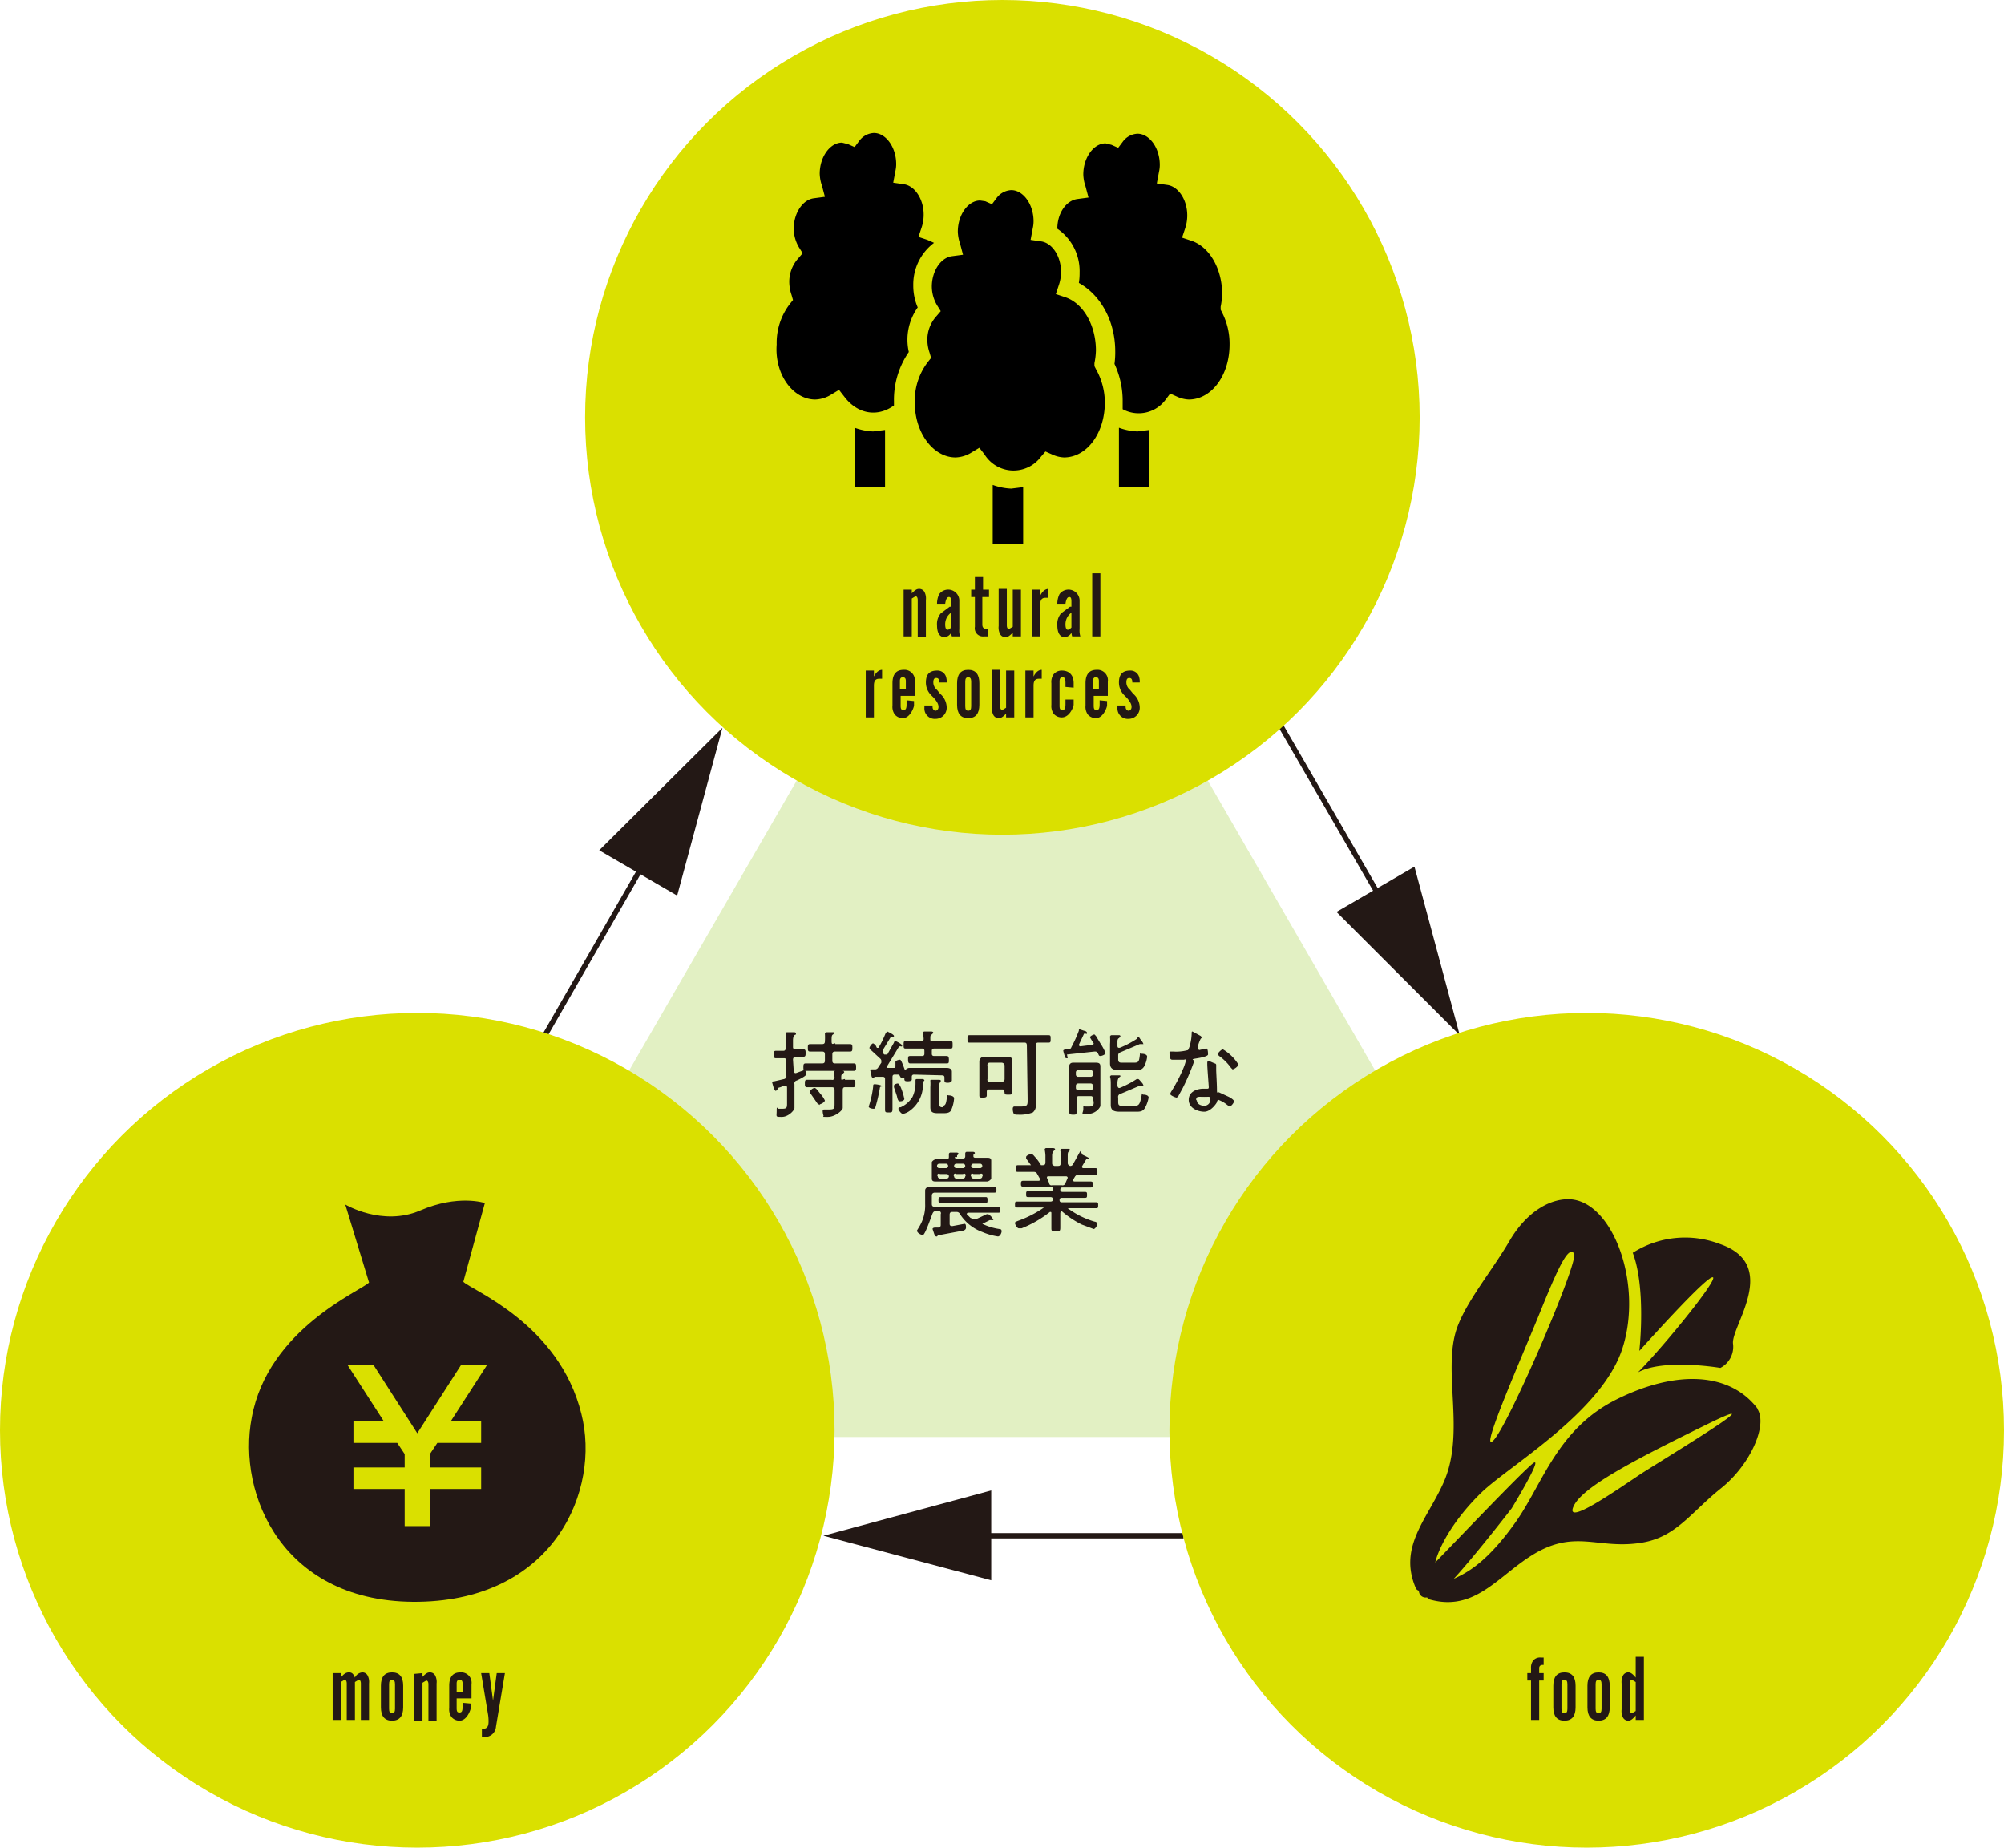
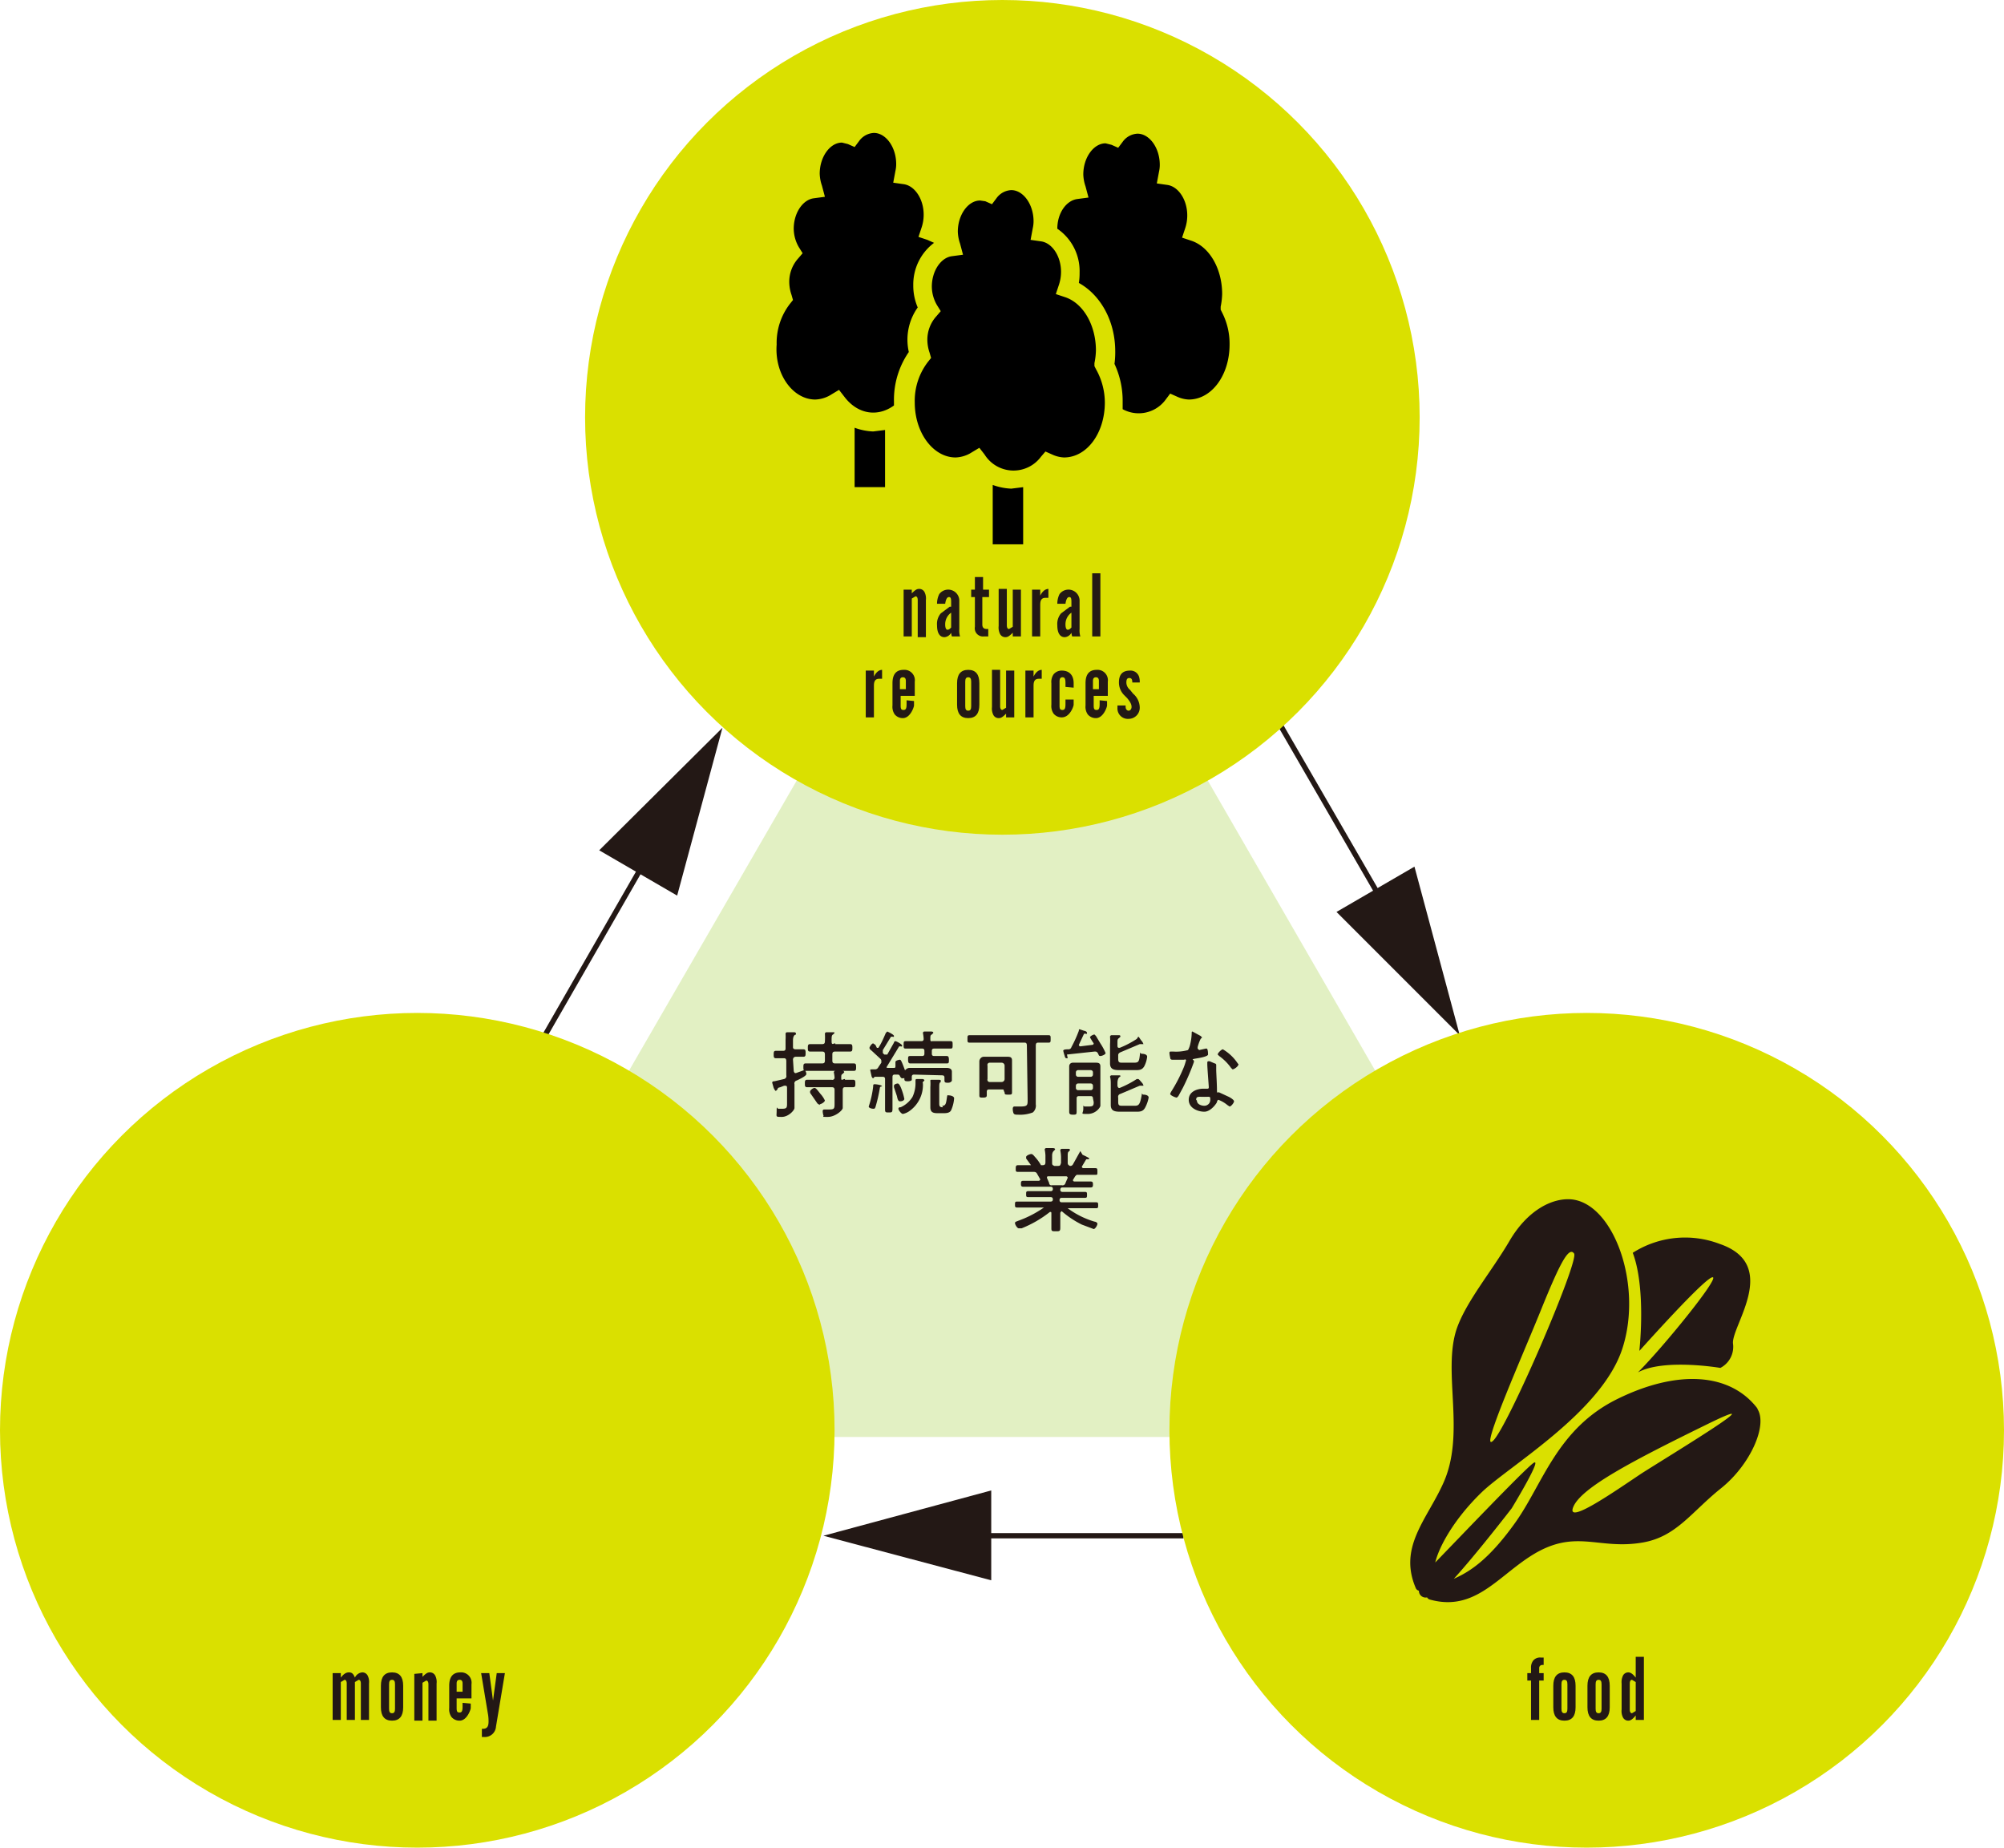
<svg xmlns="http://www.w3.org/2000/svg" id="レイヤー_1" data-name="レイヤー 1" viewBox="0 0 269.9 248.8">
  <defs>
    <style>.cls-1{fill:#abd351;opacity:0.34;}.cls-2{fill:none;stroke:#231815;stroke-width:0.71px;}.cls-3{fill:#231815;}.cls-4{fill:#dae000;}</style>
  </defs>
  <title>businessimage</title>
  <polygon class="cls-1" points="135 57.2 56.2 193.5 213.7 193.5 135 57.2" />
  <polyline class="cls-2" points="187.3 123.4 185.2 119.7 172.3 97.4" />
  <polygon class="cls-3" points="190.5 116.7 196.6 139.4 180 122.8 190.5 116.7" />
  <polyline class="cls-2" points="129.3 206.8 134.2 206.8 159.4 206.8" />
  <polygon class="cls-3" points="133.5 212.8 110.9 206.8 133.5 200.7 133.5 212.8" />
  <line class="cls-2" x1="88" y1="114" x2="73.4" y2="139.4" />
  <polygon class="cls-3" points="80.7 114.5 97.3 98 91.2 120.6 80.7 114.5" />
  <circle class="cls-4" cx="135" cy="56.2" r="56.2" />
  <circle class="cls-4" cx="213.7" cy="192.6" r="56.2" />
  <circle class="cls-4" cx="56.2" cy="192.6" r="56.2" />
  <path class="cls-3" d="M236.8,189.8c-3.7-5-10.9-5.4-19-1.4s-10,11.4-13.7,16.6-6.3,6.7-8.3,7.6c3.1-3.4,7.8-9.5,7.8-9.5s4.5-7.4,2.8-6-9.7,9.8-13.1,13.3c.5-2.1,2.5-5.8,6.2-9.4s16.2-10.8,19-19.4-1.2-19.6-6.9-20.1c-2.6-.2-5.9,1.5-8.3,5.6s-5.8,8.1-7.1,11.8c-2,5.9,1.3,14.2-1.9,21-2.2,4.8-6,8.5-3.6,14a.6.6,0,0,0,.4.3.9.9,0,0,0,1.1.9.6.6,0,0,0,.4.3c5.8,1.6,8.9-2.8,13.3-5.7,6.2-4.1,9.2-.9,15.4-2,4.5-.8,6.5-4.1,10.5-7.3s6.4-8.7,4.8-10.8ZM207.7,176c2.4-5.9,3.6-8.2,4.3-7.2s-8.9,23.3-10.9,25.2S205.3,182,207.7,176Zm13.4,22.4c-3.6,2.4-10.3,7.1-9.2,4.5s8-6.2,18-11.1-5.2,4.3-8.8,6.6Z" />
  <path class="cls-3" d="M220.8,181.9c1.8-2,9.2-10.2,9.9-9.9s-6.7,9.4-10.1,12.8c3.5-1.9,11.1-.6,11.1-.6a3.2,3.2,0,0,0,1.7-3.3c-.2-2.4,6.4-10.6-1.8-13.4a13.1,13.1,0,0,0-11.7,1.2c1.3,3.4,1.3,9,.9,13.1Z" />
-   <path class="cls-3" d="M78.3,190.4c-3-12.2-14.9-16.7-15.9-17.8L65.3,162s-3.6-1.2-8.7,1-10.1-.8-10.1-.8l3.2,10.5c-1,1.1-13.6,6.2-15.8,18.2-2,10.3,4.2,25.1,22.5,24.8S80.9,200.6,78.3,190.4Zm-13.5,1v2.9H58.9l-1,1.5v1.8h6.9v2.9H57.9v5H54.5v-5H47.6v-2.9h6.9v-1.8l-1-1.5H47.6v-2.9h4.1l-4.9-7.6h3.5l5.9,9.2,5.9-9.2h3.5l-4.9,7.6Z" />
  <path class="cls-3" d="M122.8,79.4v.5c.5-.5.7-.6,1-.6a.8.8,0,0,1,.7.4,1.9,1.9,0,0,1,.2,1.1v5h-1.1V80.8c0-.3-.1-.5-.3-.5l-.5.3v5.1h-1.1V79.4Z" />
  <path class="cls-3" d="M128.2,85.7a2.5,2.5,0,0,1-.1-.5,1.1,1.1,0,0,1-.9.6c-.6,0-1-.5-1-1.6a2.2,2.2,0,0,1,.5-1.6l1.2-.9h.2v-.7c0-.5-.1-.6-.3-.6s-.4.2-.5.9h-1.1a2.9,2.9,0,0,1,.3-1.3,1.5,1.5,0,0,1,2.7.8v3.9a2.7,2.7,0,0,0,.1,1Zm-.1-3.2a1.9,1.9,0,0,0-.8,1.6c0,.4.1.7.3.7s.3-.1.5-.3Z" />
  <path class="cls-3" d="M132.3,80.4v3.7c0,.4.2.6.6.6h.2v1h-.6a1.1,1.1,0,0,1-1.2-1.3V80.4h-.5v-1h.5V77.7h1.1v1.7h.8v1Z" />
  <path class="cls-3" d="M136.4,85.7v-.5c-.5.5-.7.6-1,.6a.8.8,0,0,1-.7-.4,1.9,1.9,0,0,1-.2-1.1v-5h1.1v4.9c0,.3.1.5.3.5l.5-.3V79.4h1.1v6.3Z" />
  <path class="cls-3" d="M140.1,79.4v.8c.3-.6.7-.9,1.1-.9v1.2h-.4c-.5,0-.7.3-.7.9v4.3H139V79.4Z" />
  <path class="cls-3" d="M144.4,85.7a2.4,2.4,0,0,1-.1-.5,1.1,1.1,0,0,1-.9.6c-.6,0-1-.5-1-1.6a2.2,2.2,0,0,1,.5-1.6l1.2-.9h.2v-.7c0-.5-.1-.6-.3-.6s-.4.2-.5.9h-1.1a2.9,2.9,0,0,1,.3-1.3,1.5,1.5,0,0,1,2.7.8v3.9a2.8,2.8,0,0,0,.1,1Zm-.1-3.2a1.9,1.9,0,0,0-.8,1.6c0,.4.1.7.3.7s.3-.1.5-.3Z" />
  <path class="cls-3" d="M147.1,77.2h1.1v8.5h-1.1Z" />
  <path class="cls-3" d="M117.7,90.3v.8c.3-.6.7-.9,1.1-.9v1.2h-.4c-.5,0-.7.3-.7.9v4.3h-1.1V90.3Z" />
  <path class="cls-3" d="M123.1,94.4c0,.4,0,.4,0,.6s-.5,1.7-1.5,1.7a1.4,1.4,0,0,1-1.1-.5,1.8,1.8,0,0,1-.3-1.2V92c0-1.2.5-1.8,1.5-1.8a1.4,1.4,0,0,1,1.5,1.6v1.9h-1.9V95c0,.5.1.6.4.6s.4-.2.4-.8v-.5ZM122,92.8V91.7c0-.3-.1-.5-.4-.5s-.4.2-.4.5v1.1Z" />
-   <path class="cls-3" d="M126.5,91.9h0c0-.4-.1-.6-.4-.6s-.4.2-.4.6a1.3,1.3,0,0,0,.5,1l.4.5a2.5,2.5,0,0,1,.9,1.8,1.5,1.5,0,0,1-1.5,1.6,1.4,1.4,0,0,1-1.5-1.5V95h1.1a1.3,1.3,0,0,0,0,.2c0,.3.2.5.4.5s.4-.2.4-.5-.1-.6-.6-1.2l-.4-.4a2.4,2.4,0,0,1-.7-1.7c0-1.1.5-1.6,1.5-1.6a1.2,1.2,0,0,1,1.2.8,2.1,2.1,0,0,1,.1.8Z" />
  <path class="cls-3" d="M131.9,94.9c0,1.2-.5,1.8-1.5,1.8s-1.5-.6-1.5-1.8V92c0-1.2.5-1.8,1.5-1.8s1.5.6,1.5,1.8Zm-1.9.2c0,.4.1.6.4.6s.4-.2.4-.6V91.8c0-.4-.1-.6-.4-.6s-.4.2-.4.6Z" />
  <path class="cls-3" d="M135.5,96.6v-.5c-.5.5-.7.6-1,.6a.8.8,0,0,1-.7-.4,1.9,1.9,0,0,1-.2-1.1v-5h1.1v4.9c0,.3.1.5.3.5l.5-.3V90.3h1.1v6.3Z" />
  <path class="cls-3" d="M139.2,90.3v.8c.3-.6.7-.9,1.1-.9v1.2h-.4c-.5,0-.7.3-.7.9v4.3h-1.1V90.3Z" />
  <path class="cls-3" d="M143.5,92.5V92c0-.6-.1-.8-.4-.8s-.4.2-.4.6V95c0,.5.1.6.4.6s.4-.2.4-.8v-.6h1.1c0,.5,0,.5,0,.7s-.5,1.7-1.6,1.7a1.4,1.4,0,0,1-1.1-.5,1.8,1.8,0,0,1-.3-1.2V92a1.8,1.8,0,0,1,.3-1.2,1.4,1.4,0,0,1,1.1-.5c1,0,1.6.6,1.6,1.7s0,.2,0,.6Z" />
  <path class="cls-3" d="M149.1,94.4c0,.4,0,.4,0,.6s-.5,1.7-1.5,1.7a1.4,1.4,0,0,1-1.1-.5,1.8,1.8,0,0,1-.3-1.2V92c0-1.2.5-1.8,1.5-1.8a1.4,1.4,0,0,1,1.5,1.6v1.9h-1.9V95c0,.5.1.6.4.6s.4-.2.4-.8v-.5ZM148,92.8V91.7c0-.3-.1-.5-.4-.5s-.4.2-.4.5v1.1Z" />
  <path class="cls-3" d="M152.5,91.9h0c0-.4-.1-.6-.4-.6s-.4.2-.4.6a1.3,1.3,0,0,0,.5,1l.4.5a2.5,2.5,0,0,1,.9,1.8,1.5,1.5,0,0,1-1.5,1.6,1.4,1.4,0,0,1-1.5-1.5V95h1.1a1.4,1.4,0,0,0,0,.2c0,.3.2.5.4.5s.4-.2.4-.5-.1-.6-.6-1.2l-.4-.4a2.4,2.4,0,0,1-.7-1.7c0-1.1.5-1.6,1.5-1.6a1.2,1.2,0,0,1,1.2.8,2.2,2.2,0,0,1,.1.8Z" />
  <path class="cls-3" d="M44.8,225.3h1.1v.6c.4-.5.7-.7,1.1-.7s.6.2.8.7a1.2,1.2,0,0,1,1-.7.8.8,0,0,1,.7.4,1.9,1.9,0,0,1,.2,1.1v4.9H48.6v-4.9c0-.3-.1-.5-.3-.5l-.5.3v5.1H46.7v-4.9c0-.3-.1-.5-.3-.5l-.5.3v5.1H44.8Z" />
  <path class="cls-3" d="M54.3,229.9c0,1.2-.5,1.8-1.5,1.8s-1.5-.6-1.5-1.8V227c0-1.2.5-1.8,1.5-1.8s1.5.6,1.5,1.8Zm-1.9.2c0,.4.1.6.4.6s.4-.2.4-.6v-3.3c0-.4-.1-.6-.4-.6s-.4.2-.4.6Z" />
  <path class="cls-3" d="M56.9,225.3v.5c.5-.5.7-.6,1-.6a.8.8,0,0,1,.7.4,1.9,1.9,0,0,1,.2,1.1v5H57.7v-4.9c0-.3-.1-.5-.3-.5l-.5.3v5.1H55.8v-6.3Z" />
  <path class="cls-3" d="M63.4,229.4c0,.4,0,.4,0,.6s-.5,1.7-1.5,1.7a1.4,1.4,0,0,1-1.1-.5,1.8,1.8,0,0,1-.3-1.2v-3c0-1.2.5-1.8,1.5-1.8a1.4,1.4,0,0,1,1.5,1.6v1.9H61.5V230c0,.5.1.6.4.6s.4-.2.4-.8v-.5Zm-1.1-1.6v-1.1c0-.3-.1-.5-.4-.5s-.4.2-.4.5v1.1Z" />
  <path class="cls-3" d="M66.8,232.5a1.5,1.5,0,0,1-1.6,1.4h-.3v-1.1h.1c.6,0,.8-.3.8-1a5.6,5.6,0,0,0-.1-1.1l-.9-5.4h1.1l.5,3.7.5-3.7h1.1Z" />
  <path class="cls-3" d="M206.2,226.3h-.5v-1h.5v-.7a1.5,1.5,0,0,1,.3-1,1.2,1.2,0,0,1,1-.4h.4v1h-.2a.4.4,0,0,0-.4.4v.7h.6v1h-.6v5.3h-1.1Z" />
  <path class="cls-3" d="M212.2,229.9c0,1.2-.5,1.8-1.5,1.8s-1.5-.6-1.5-1.8V227c0-1.2.5-1.8,1.5-1.8s1.5.6,1.5,1.8Zm-1.9.2c0,.4.1.6.4.6s.4-.2.4-.6v-3.3c0-.4-.1-.6-.4-.6s-.4.2-.4.6Z" />
  <path class="cls-3" d="M216.8,229.9c0,1.2-.5,1.8-1.5,1.8s-1.5-.6-1.5-1.8V227c0-1.2.5-1.8,1.5-1.8s1.5.6,1.5,1.8Zm-1.9.2c0,.4.1.6.4.6s.4-.2.4-.6v-3.3c0-.4-.1-.6-.4-.6s-.4.2-.4.6Z" />
  <path class="cls-3" d="M220.3,231.6V231c-.4.5-.7.7-1,.7a.8.8,0,0,1-.7-.4,1.9,1.9,0,0,1-.2-1.1v-3.5a2,2,0,0,1,.2-1.1.8.8,0,0,1,.7-.4c.3,0,.6.2,1,.7v-2.8h1.1v8.5Zm0-5.1-.5-.3c-.2,0-.3.2-.3.5v3.5c0,.3.1.5.3.5l.5-.3Z" />
  <path d="M133.7,65.3v8h4.1V65.6l-1.6.2A8.2,8.2,0,0,1,133.7,65.3Z" />
  <path d="M147.6,49.7l-.2-.4v-.4a9.7,9.7,0,0,0,.2-1.7c0-3.4-1.7-6.4-4.2-7.2l-1.2-.4.4-1.2a5.5,5.5,0,0,0,.3-1.8c0-2.1-1.2-3.9-2.7-4.1l-1.4-.2.3-1.6a4.2,4.2,0,0,0,.1-.9c0-2.3-1.4-4.2-3-4.2a2.6,2.6,0,0,0-2,1.1l-.6.8-.9-.4L132,27c-1.6,0-3,1.9-3,4.2a5.4,5.4,0,0,0,.3,1.6l.4,1.5-1.5.2c-1.5.2-2.7,2-2.7,4.1a5,5,0,0,0,.7,2.5l.5.8-.6.7a4.7,4.7,0,0,0-1.2,3.3,5.4,5.4,0,0,0,.3,1.6l.2.7-.4.5a8.6,8.6,0,0,0-1.8,5.5c0,4.1,2.5,7.4,5.5,7.4a4.3,4.3,0,0,0,2.2-.7l1-.6.7.9a4.6,4.6,0,0,0,7.6.3l.6-.7.9.4a4.2,4.2,0,0,0,1.6.4c3.1,0,5.5-3.3,5.5-7.4A9.2,9.2,0,0,0,147.6,49.7Z" />
  <path d="M157.6,53l.9.4a4.2,4.2,0,0,0,1.6.4c3.1,0,5.5-3.3,5.5-7.4a9.2,9.2,0,0,0-1-4.3l-.2-.4v-.4a9.7,9.7,0,0,0,.2-1.7c0-3.4-1.7-6.4-4.2-7.2l-1.2-.4.4-1.2a5.4,5.4,0,0,0,.3-1.8c0-2.1-1.2-3.9-2.7-4.1l-1.4-.2.3-1.6a4,4,0,0,0,.1-.9c0-2.3-1.4-4.2-3-4.2a2.6,2.6,0,0,0-2,1.1l-.6.8-.9-.4-.8-.2c-1.6,0-3,1.9-3,4.2a5.4,5.4,0,0,0,.3,1.6l.4,1.5-1.5.2c-1.5.2-2.7,1.9-2.7,4a6.9,6.9,0,0,1,3,5.9,7.9,7.9,0,0,1-.1,1.4c2.9,1.6,4.9,5.1,4.9,9.2a11.7,11.7,0,0,1-.1,1.7,11.8,11.8,0,0,1,1.1,5.1c0,.4,0,.7,0,1a4.5,4.5,0,0,0,5.8-1.3Z" />
  <path d="M109.8,53.8a4.3,4.3,0,0,0,2.2-.7l1-.6.7.9c1.8,2.4,4.5,2.8,6.7,1.2,0-.2,0-.4,0-.6a11.3,11.3,0,0,1,2-6.6,7.5,7.5,0,0,1,1.2-6,7.4,7.4,0,0,1-.6-3,7,7,0,0,1,2.8-5.7l-.9-.4-1.2-.4.4-1.2a5.4,5.4,0,0,0,.3-1.8c0-2.1-1.2-3.9-2.7-4.1l-1.4-.2.3-1.6a4.1,4.1,0,0,0,.1-.9c0-2.3-1.4-4.2-3-4.2a2.6,2.6,0,0,0-2,1.1l-.6.8-.9-.4-.8-.2c-1.6,0-3,1.9-3,4.2a5.4,5.4,0,0,0,.3,1.6l.4,1.5-1.5.2c-1.5.2-2.7,2-2.7,4.1a5,5,0,0,0,.7,2.5l.5.8-.6.7a4.7,4.7,0,0,0-1.2,3.3,5.4,5.4,0,0,0,.3,1.6l.2.7-.4.5a8.6,8.6,0,0,0-1.8,5.5C104.3,50.4,106.8,53.8,109.8,53.8Z" />
-   <path d="M150.7,57.6v8h4.1V57.9l-1.6.2A8.2,8.2,0,0,1,150.7,57.6Z" />
  <path d="M115.1,57.6v8h4.1V57.9l-1.6.2A8.2,8.2,0,0,1,115.1,57.6Z" />
  <path class="cls-3" d="M106.9,144.2c0,.1.1.3.2.3h.1l1.1-.4c.2,0,.3.4.3.5s0,.3-1.3.9a.4.4,0,0,0-.3.5v2.4c0,.3,0,.5,0,.8s-.8,1.2-1.7,1.2-.7,0-.7-.8.1-.3.2-.3h.6c.6,0,.6-.2.6-.8v-2c0-.1,0-.3-.2-.3h-.2l-.5.2c-.4.1-.3.1-.4.3l-.2.2c-.1,0-.2-.2-.3-.4l-.2-.7c0-.2.2-.2.3-.2l1.3-.3a.4.4,0,0,0,.3-.5v-1.9c0-.3-.1-.4-.3-.4h-1.1c-.3,0-.3-.2-.3-.5s0-.5.3-.5h1c.2,0,.3-.1.3-.3V140a6,6,0,0,0,0-.8h0c0-.1.1-.2.2-.2h.9c.1,0,.3,0,.3.2s-.1.1-.2.2-.2.3-.2.7v.9c0,.2.1.3.4.3h1c.3,0,.3.2.3.5s0,.5-.3.5h-1c-.2,0-.4.1-.4.4Zm5.6-3.6h2c.3,0,.3.2.3.5s0,.5-.3.5h-2c-.3,0-.4.1-.4.4v.8c0,.3.1.4.4.4H115c.3,0,.3.2.3.5s0,.5-.3.5h-6.5c-.3,0-.3-.2-.3-.5s0-.5.3-.5h2.2c.3,0,.4-.1.4-.4v-.8c0-.3-.1-.4-.4-.4h-1.6c-.3,0-.3-.2-.3-.5s0-.5.3-.5h1.6c.3,0,.4-.1.4-.4a8,8,0,0,0,0-1h0c0-.1.1-.2.2-.2h.9c.1,0,.2,0,.2.1l-.2.2c-.2.1-.2.3-.2.9S112.2,140.5,112.5,140.5Zm1.3,4.8h1.1c.3,0,.3.2.3.5s0,.5-.3.5h-1.1c-.2,0-.3.1-.3.4v1.6c0,.3,0,.5,0,.8s-1,1.2-2,1.2-.5,0-.6-.2a2.1,2.1,0,0,1-.1-.6.2.2,0,0,1,.2-.2h.6c.8,0,.8-.1.8-.9v-1.7c0-.3-.1-.4-.4-.4h-3.3c-.3,0-.3-.2-.3-.5s0-.5.3-.5h3.3a.3.3,0,0,0,.4-.3,4.7,4.7,0,0,0-.1-.7h0c0-.1.1-.2.2-.2h.9c.1,0,.3,0,.3.2l-.2.2c-.2.1-.2.2-.2.6S113.5,145.3,113.8,145.3Zm-3.4,3.4-.3-.2-.9-1.3a.4.4,0,0,1-.1-.3c0-.2.4-.5.6-.5s.4.3.8.8a3.5,3.5,0,0,1,.6.9C111,148.5,110.5,148.7,110.4,148.7Z" />
  <path class="cls-3" d="M118.8,146.3h-.1c-.1,0-.2.1-.2.2a20.5,20.5,0,0,1-.6,2.6c-.1.2-.1.2-.3.2s-.6-.1-.6-.3V149a13.2,13.2,0,0,0,.6-2.7c0-.2,0-.3.2-.3S118.8,146.1,118.8,146.3Zm-.7-5.2h.2c.4-.6.7-1.3,1-2l.2-.2s.9.4.9.6-.1.1-.2.1h-.2l-1.1,1.8v.4l.2.2h.4l.9-1.6c0-.1.1-.2.2-.2s.9.4.9.6-.1.1-.2.1h-.2l-1.7,2.8h0c0,.1.1.1.2.1h.8c.1,0,.2,0,.2-.2v-.6c0-.2.5-.3.6-.3s.2.1.6,1.2a5.6,5.6,0,0,1,.3,1c0,.3-.5.3-.6.3s-.2-.1-.3-.3a.3.3,0,0,0-.3-.2h-.4c-.3,0-.3.2-.3.4v2.6c0,.5,0,1.1,0,1.6s-.1.5-.5.5-.5,0-.5-.4,0-1.1,0-1.6v-2.5c0-.2-.1-.3-.3-.3h-1.1l-.2.2c-.1,0-.1-.1-.2-.2l-.2-.9c0-.1.1-.1.3-.1h.4a.5.5,0,0,0,.4-.3l.4-.6v-.2a.4.4,0,0,0-.1-.3l-1.3-1.2a.4.4,0,0,1-.2-.3c0-.1.3-.6.5-.6l.3.2Zm3.1,7.2c-.2,0-.3-.2-.4-.7l-.4-1.2v-.2c0-.2.4-.3.5-.3s.3.1.6,1a7.5,7.5,0,0,1,.3,1.1C121.7,148.3,121.3,148.3,121.2,148.3Zm3.1-2.4a4.3,4.3,0,0,1-1.8,3.7,2.3,2.3,0,0,1-.9.4c-.2,0-.6-.5-.6-.7s.2-.2.3-.2a3.6,3.6,0,0,0,1.6-1.4,4.4,4.4,0,0,0,.4-2v-.2c0-.1,0-.2.2-.2h.7c.2,0,.3.1.3.2l-.2.2A.2.2,0,0,0,124.3,145.9Zm2.3-5.7H128c.3,0,.3.1.3.5s0,.5-.3.5h-2.2c-.2,0-.3.1-.3.3v.4c0,.2.1.3.3.3h1.7c.2,0,.3.1.3.5s0,.5-.3.5h-4.9c-.2,0-.3-.1-.3-.5s0-.5.3-.5h1.6c.2,0,.3-.1.3-.3v-.4c0-.2-.1-.3-.3-.3H122c-.3,0-.3-.1-.3-.5s0-.5.3-.5h2.1c.2,0,.3-.1.3-.3a5.2,5.2,0,0,0-.1-.8h0c0-.1.1-.2.2-.2h.8c.2,0,.4,0,.4.2l-.2.2c-.2.1-.2.2-.2.6s.1.3.3.3Zm-3.5,4.5c-.2,0-.3.1-.3.3h0c0,.1,0,.3,0,.4s-.2.2-.5.2-.5,0-.5-.3,0-.3,0-.4v-.2c0-.2,0-.3,0-.4s.3-.5.7-.5h5c.3,0,.7.1.7.5s0,.3,0,.5v.3c0,.1,0,.3,0,.4s-.2.3-.5.3-.5,0-.5-.3,0-.3,0-.4h0c0-.2-.1-.3-.3-.3Zm3.8,4.2c.4,0,.5-.2.6-.9s.1-.5.3-.5.7.1.7.4a4.7,4.7,0,0,1-.4,1.6c-.2.4-.7.4-1.1.4h-.7c-.6,0-1-.1-1-.8s0-.3,0-.5v-2.2a6.5,6.5,0,0,0,0-.9h0c0-.1.1-.1.2-.1h.9c.1,0,.3,0,.3.1v.2c-.2.1-.2.3-.2.8v2.1c0,.4.1.5.5.5Z" />
  <path class="cls-3" d="M138.3,140.8c0-.3-.1-.4-.3-.4h-7.4c-.3,0-.3-.1-.3-.5s0-.5.3-.5h10.6c.3,0,.3.1.3.5s0,.5-.3.5h-1.4c-.2,0-.3.1-.3.4v7c0,.3,0,.6,0,.9a1.2,1.2,0,0,1-.4,1.1,4.8,4.8,0,0,1-2,.3c-.3,0-.5,0-.6-.2a1.6,1.6,0,0,1-.1-.6c0-.2.1-.3.2-.3h.8c1.1,0,1-.2,1-1.2Zm-3.1,6.1c0-.2-.1-.2-.2-.2h-1.8c-.2,0-.3.1-.3.3s0,.3,0,.5-.1.3-.5.3-.5,0-.5-.3,0-.6,0-.9v-3c0-.2,0-.5,0-.7s.2-.6.6-.6h3.2c.4,0,.6.1.6.5s0,.5,0,.7v2.7c0,.3,0,.6,0,.9s-.1.3-.5.3-.5,0-.5-.3Zm-.3-1.2a.4.4,0,0,0,.4-.4v-1.8a.4.4,0,0,0-.4-.4h-1.6a.3.3,0,0,0-.3.4v1.8a.3.3,0,0,0,.3.4Z" />
  <path class="cls-3" d="M143.8,142.5h-.2c-.1,0-.2-.2-.2-.3a5.4,5.4,0,0,1-.2-.7c0-.1.1-.2.6-.2h.1a.4.4,0,0,0,.4-.3,17.2,17.2,0,0,0,1-2.2c0-.1,0-.2.1-.2l.6.2c.1,0,.4.1.4.3s-.1.1-.2.1h-.2l-.7,1.5h0c0,.1.1.2.2.2l1.6-.2a.2.2,0,0,0,.2-.2h0l-.2-.3-.3-.5c0-.2.5-.4.6-.4l.2.2.6,1a7.5,7.5,0,0,1,.7,1.3c0,.2-.5.4-.7.4s-.2-.1-.3-.3-.2-.3-.4-.3h-.1l-3.7.4Zm3.4,5.4c0-.2-.1-.3-.3-.3h-1.6c-.2,0-.3.1-.3.3v.6c0,.4,0,.8,0,1.2s-.1.4-.5.4-.5-.1-.5-.4,0-.8,0-1.2v-4.1c0-.3,0-.5,0-.8s.2-.5.5-.5h3.1c.4,0,.6.1.6.5s0,.5,0,.8v3.8c0,.2,0,.5,0,.7s-.6,1.1-1.7,1.1-.6,0-.6-.7,0-.3.2-.3h.5c.6,0,.7-.1.7-.6Zm-.3-2.9a.3.3,0,0,0,.3-.3v-.3a.3.3,0,0,0-.3-.3h-1.7a.3.3,0,0,0-.3.3v.3a.3.3,0,0,0,.3.3Zm-2,1.5a.3.3,0,0,0,.3.3h1.7a.3.3,0,0,0,.3-.3v-.3a.3.3,0,0,0-.3-.3h-1.7a.3.3,0,0,0-.3.3Zm8.4-1.2c.1,0,.4.4.5.5s.2.3.2.4h-.5l-2.6,1.1a.4.4,0,0,0-.3.5v.6c0,.5.2.5.6.5h1.6c.5,0,.7-.1.9-1.1s0-.4.3-.4.7.1.7.4a4.6,4.6,0,0,1-.5,1.4c-.3.5-.7.5-1.2.5h-2c-.7,0-1.4,0-1.4-.9s0-.5,0-.7V146c0-.3,0-.7-.1-1h0c0-.1.1-.2.2-.2h1c.1,0,.2,0,.2.1s-.1.1-.2.2-.2.4-.2.7v.4c0,.1.1.3.2.3h.1a13.3,13.3,0,0,0,2.3-1.2Zm0-5.7c.1,0,.3.4.4.5a1.3,1.3,0,0,1,.3.5h-.5l-2.6,1.1c-.2.1-.3.2-.3.4v.5c0,.5.2.5.6.5h1.5c.6,0,.7-.1.8-.9s0-.3.3-.3.7.1.7.4a3.7,3.7,0,0,1-.4,1.3c-.3.5-.7.5-1.2.5h-2c-.7,0-1.4,0-1.4-.9s0-.5,0-.7v-1.9a6.8,6.8,0,0,0,0-1h0c0-.1.1-.2.2-.2h1c.1,0,.2,0,.2.2l-.2.2c-.2.1-.2.3-.2.6v.4c0,.1,0,.3.2.3h.1a12.8,12.8,0,0,0,2.3-1.2Z" />
  <path class="cls-3" d="M161.7,139.5l.2.2-.2.2a5.6,5.6,0,0,0-.4,1.1v.2l.2.2.9-.2h.1c.2,0,.2.7.2.8s-.2.3-1.4.5-.4.1-.5.5a30.4,30.4,0,0,1-1.5,3.5l-.6,1.1-.2.2c-.2,0-.9-.3-.9-.5a1.7,1.7,0,0,1,.2-.4,21.2,21.2,0,0,0,1.6-3.1,6.3,6.3,0,0,0,.3-.9.1.1,0,0,0-.2-.2h-1.6c-.2,0-.3-.1-.3-.3a4.2,4.2,0,0,1-.1-.6c0-.2.1-.2.2-.2h.3a6,6,0,0,0,2-.2,2.7,2.7,0,0,0,.3-.8,6.9,6.9,0,0,0,.2-1.5c0-.1,0-.2.1-.2Zm1.9,3.7c.1,0,.2.1.2.2s0,.4,0,.7.1,1.9.1,2.6.1.3.3.4l1.3.6c.2.1.7.4.7.6s-.4.7-.6.7l-.3-.2a4.2,4.2,0,0,0-1.2-.7c-.1,0-.2.2-.2.3s-.8,1.3-1.7,1.3-2.1-.5-2.1-1.6,1.1-1.5,2-1.5h.5c.1,0,.2,0,.2-.2s-.2-2.6-.2-3.1v-.2c0-.2.1-.2.3-.2Zm-2.4,5c0,.5.6.7,1,.7s.8-.3.8-.8,0-.4-.8-.4S161.1,147.6,161.1,148.1Zm5.6-4.9c0,.3-.6.7-.8.7l-.2-.2a6.9,6.9,0,0,0-1.6-1.6l-.2-.2c0-.2.5-.7.7-.7A6.1,6.1,0,0,1,166.7,143.2Z" />
-   <path class="cls-3" d="M131.2,164.2h.2l1.5-.7h.2a1.7,1.7,0,0,1,.7.8h-.5l-1,.5h0a8,8,0,0,0,2.3.7c.2,0,.3.1.3.3s-.2.7-.5.7a8.5,8.5,0,0,1-2.1-.6,6,6,0,0,1-3-2.4.5.5,0,0,0-.5-.3h-.5c-.3,0-.4.1-.4.4v1.2c0,.2.1.3.3.3h.1l1.6-.3c.2,0,.2.3.2.5s-.1.3-.3.4l-3.2.6c-.3,0-.3.1-.4.2h-.1c-.1,0-.2-.1-.3-.4l-.2-.6c0-.1.1-.2.4-.2h.4c.3-.1.3-.2.3-.4v-1.4a.3.3,0,0,0-.4-.4H126c-.2,0-.3.1-.4.3s-1,2.9-1.3,2.9-.8-.3-.8-.6l.3-.5a5.5,5.5,0,0,0,.8-3.1v-.9c0-.3,0-.6,0-.9s.3-.5.6-.5h8.7c.3,0,.3.1.3.4s0,.4-.3.4h-8c-.2,0-.4.1-.4.4v1.1c0,.3.1.4.4.4h8.6c.2,0,.2.1.2.4s0,.4-.2.4h-4.1c-.1,0-.2.1-.2.2h0l.5.5Zm-2.6-8.4c0,.2.1.2.3.2h.8c.2,0,.3-.1.3-.3v-.4c0-.1.1-.2.2-.2h.7c.2,0,.4,0,.4.2l-.2.2v.2c0,.2.2.2.3.2h1.5c.3,0,.6,0,.6.4s0,.4,0,.5v1.4c0,.2,0,.4,0,.5s-.3.4-.6.4h-6.8c-.3,0-.6,0-.6-.4s0-.4,0-.5V157c0-.2,0-.4,0-.5s.3-.4.6-.4h1.4c.2,0,.3-.1.3-.3v-.4c0-.1.1-.2.2-.2h.7c.2,0,.4,0,.4.2l-.2.2v.2Zm-1.2,1.5a.3.3,0,0,0,.3-.3h0a.3.3,0,0,0-.3-.3h-.9a.3.3,0,0,0-.3.3h0a.3.3,0,0,0,.3.3Zm-1.1,1.1a.3.3,0,0,0,.3.3h.9a.3.3,0,0,0,.3-.3h0a.3.3,0,0,0-.3-.3h-.9a.2.2,0,0,0-.3.3ZM128,162h-1.4c-.2,0-.2-.2-.2-.4s0-.4.2-.4h6.2c.2,0,.2.2.2.4s0,.4-.2.4H128Zm2-5a.3.3,0,0,0-.3-.3h-.9a.3.3,0,0,0-.3.3h0a.3.3,0,0,0,.3.3h.9a.3.3,0,0,0,.3-.3Zm-1.2,1.1a.2.2,0,0,0-.3.3h0a.3.3,0,0,0,.3.3h.9a.3.3,0,0,0,.3-.3h0a.2.2,0,0,0-.3-.3Zm3.5-1.1a.3.3,0,0,0-.3-.3h-.9a.3.3,0,0,0-.3.3h0a.3.3,0,0,0,.3.3h.9a.3.3,0,0,0,.3-.3Zm-1.2,1.1a.2.2,0,0,0-.3.3h0a.3.3,0,0,0,.3.3h.9a.3.3,0,0,0,.3-.3h0a.2.2,0,0,0-.3-.3Z" />
  <path class="cls-3" d="M145.8,155.5s.9.4.9.5-.1.1-.2.1h-.2l-.6,1h0c0,.1.1.2.2.2h1.6c.3,0,.3.1.3.5s0,.4-.3.4H145l-.2.2-.3.5h0c0,.1.1.2.2.2h2.2c.3,0,.3.2.3.4s0,.4-.3.4h-3.8c-.2,0-.3.1-.3.3h0c0,.2.1.3.3.3h3c.3,0,.3.1.3.4s0,.4-.3.4h-3.1c-.2,0-.3.1-.3.3h0c0,.2.1.3.3.3h4.6c.3,0,.3.1.3.4s0,.4-.3.4h-3.8a11.5,11.5,0,0,0,3.6,1.8c.1,0,.4.1.4.3s-.3.7-.5.7l-1.6-.6a12.7,12.7,0,0,1-2.7-1.8H143c-.1,0-.1.1-.2.2v.4c0,.5,0,1.1,0,1.6s-.1.5-.6.5-.6,0-.6-.4,0-1.1,0-1.6v-.4c0-.1,0-.2-.1-.2h-.1a15.2,15.2,0,0,1-3.8,2.2h-.4c-.2,0-.5-.5-.5-.7s.2-.2.4-.3a14.6,14.6,0,0,0,3.5-1.8H137c-.3,0-.3-.1-.3-.4s0-.4.3-.4h4.5c.2,0,.3-.1.3-.3h0c0-.2-.1-.3-.3-.3h-3c-.3,0-.3-.1-.3-.4s0-.4.3-.4h3c.2,0,.3-.1.3-.3h0c0-.2-.1-.3-.3-.3h-3.7c-.3,0-.3-.2-.3-.4s0-.4.3-.4h2.1c.1,0,.2-.1.2-.2h0l-.4-.7c-.1-.2-.2-.3-.5-.3h-2.1c-.3,0-.3-.1-.3-.4s0-.5.3-.5h3.3c.3,0,.4-.1.4-.4v-.9a4.8,4.8,0,0,0-.1-.8h0c0-.1.1-.2.2-.2h.8c.2,0,.4,0,.4.2l-.2.2c-.1.1-.2.3-.2.6v1c0,.3.1.3.3.4h.5c.3,0,.3-.1.4-.4v-.8a5,5,0,0,0-.1-.9h0c0-.1.1-.2.2-.2h.9c.1,0,.2,0,.2.2l-.2.2c-.1.1-.1.3-.1.6v.9c0,.2.1.3.3.4a.4.4,0,0,0,.4-.2l1-1.8Zm-6.5,1.9c-.1,0-.2-.1-.3-.3l-.8-1.1v-.2c0-.2.5-.4.7-.4s.4.3.5.4a5.9,5.9,0,0,1,.8,1.1C140,157.3,139.4,157.5,139.3,157.5Zm3.7,2.2a.4.4,0,0,0,.5-.3l.3-.7h0c0-.1-.1-.2-.2-.2h-2.4c-.1,0-.2,0-.2.2h0l.3.7a.3.3,0,0,0,.4.3Z" />
</svg>